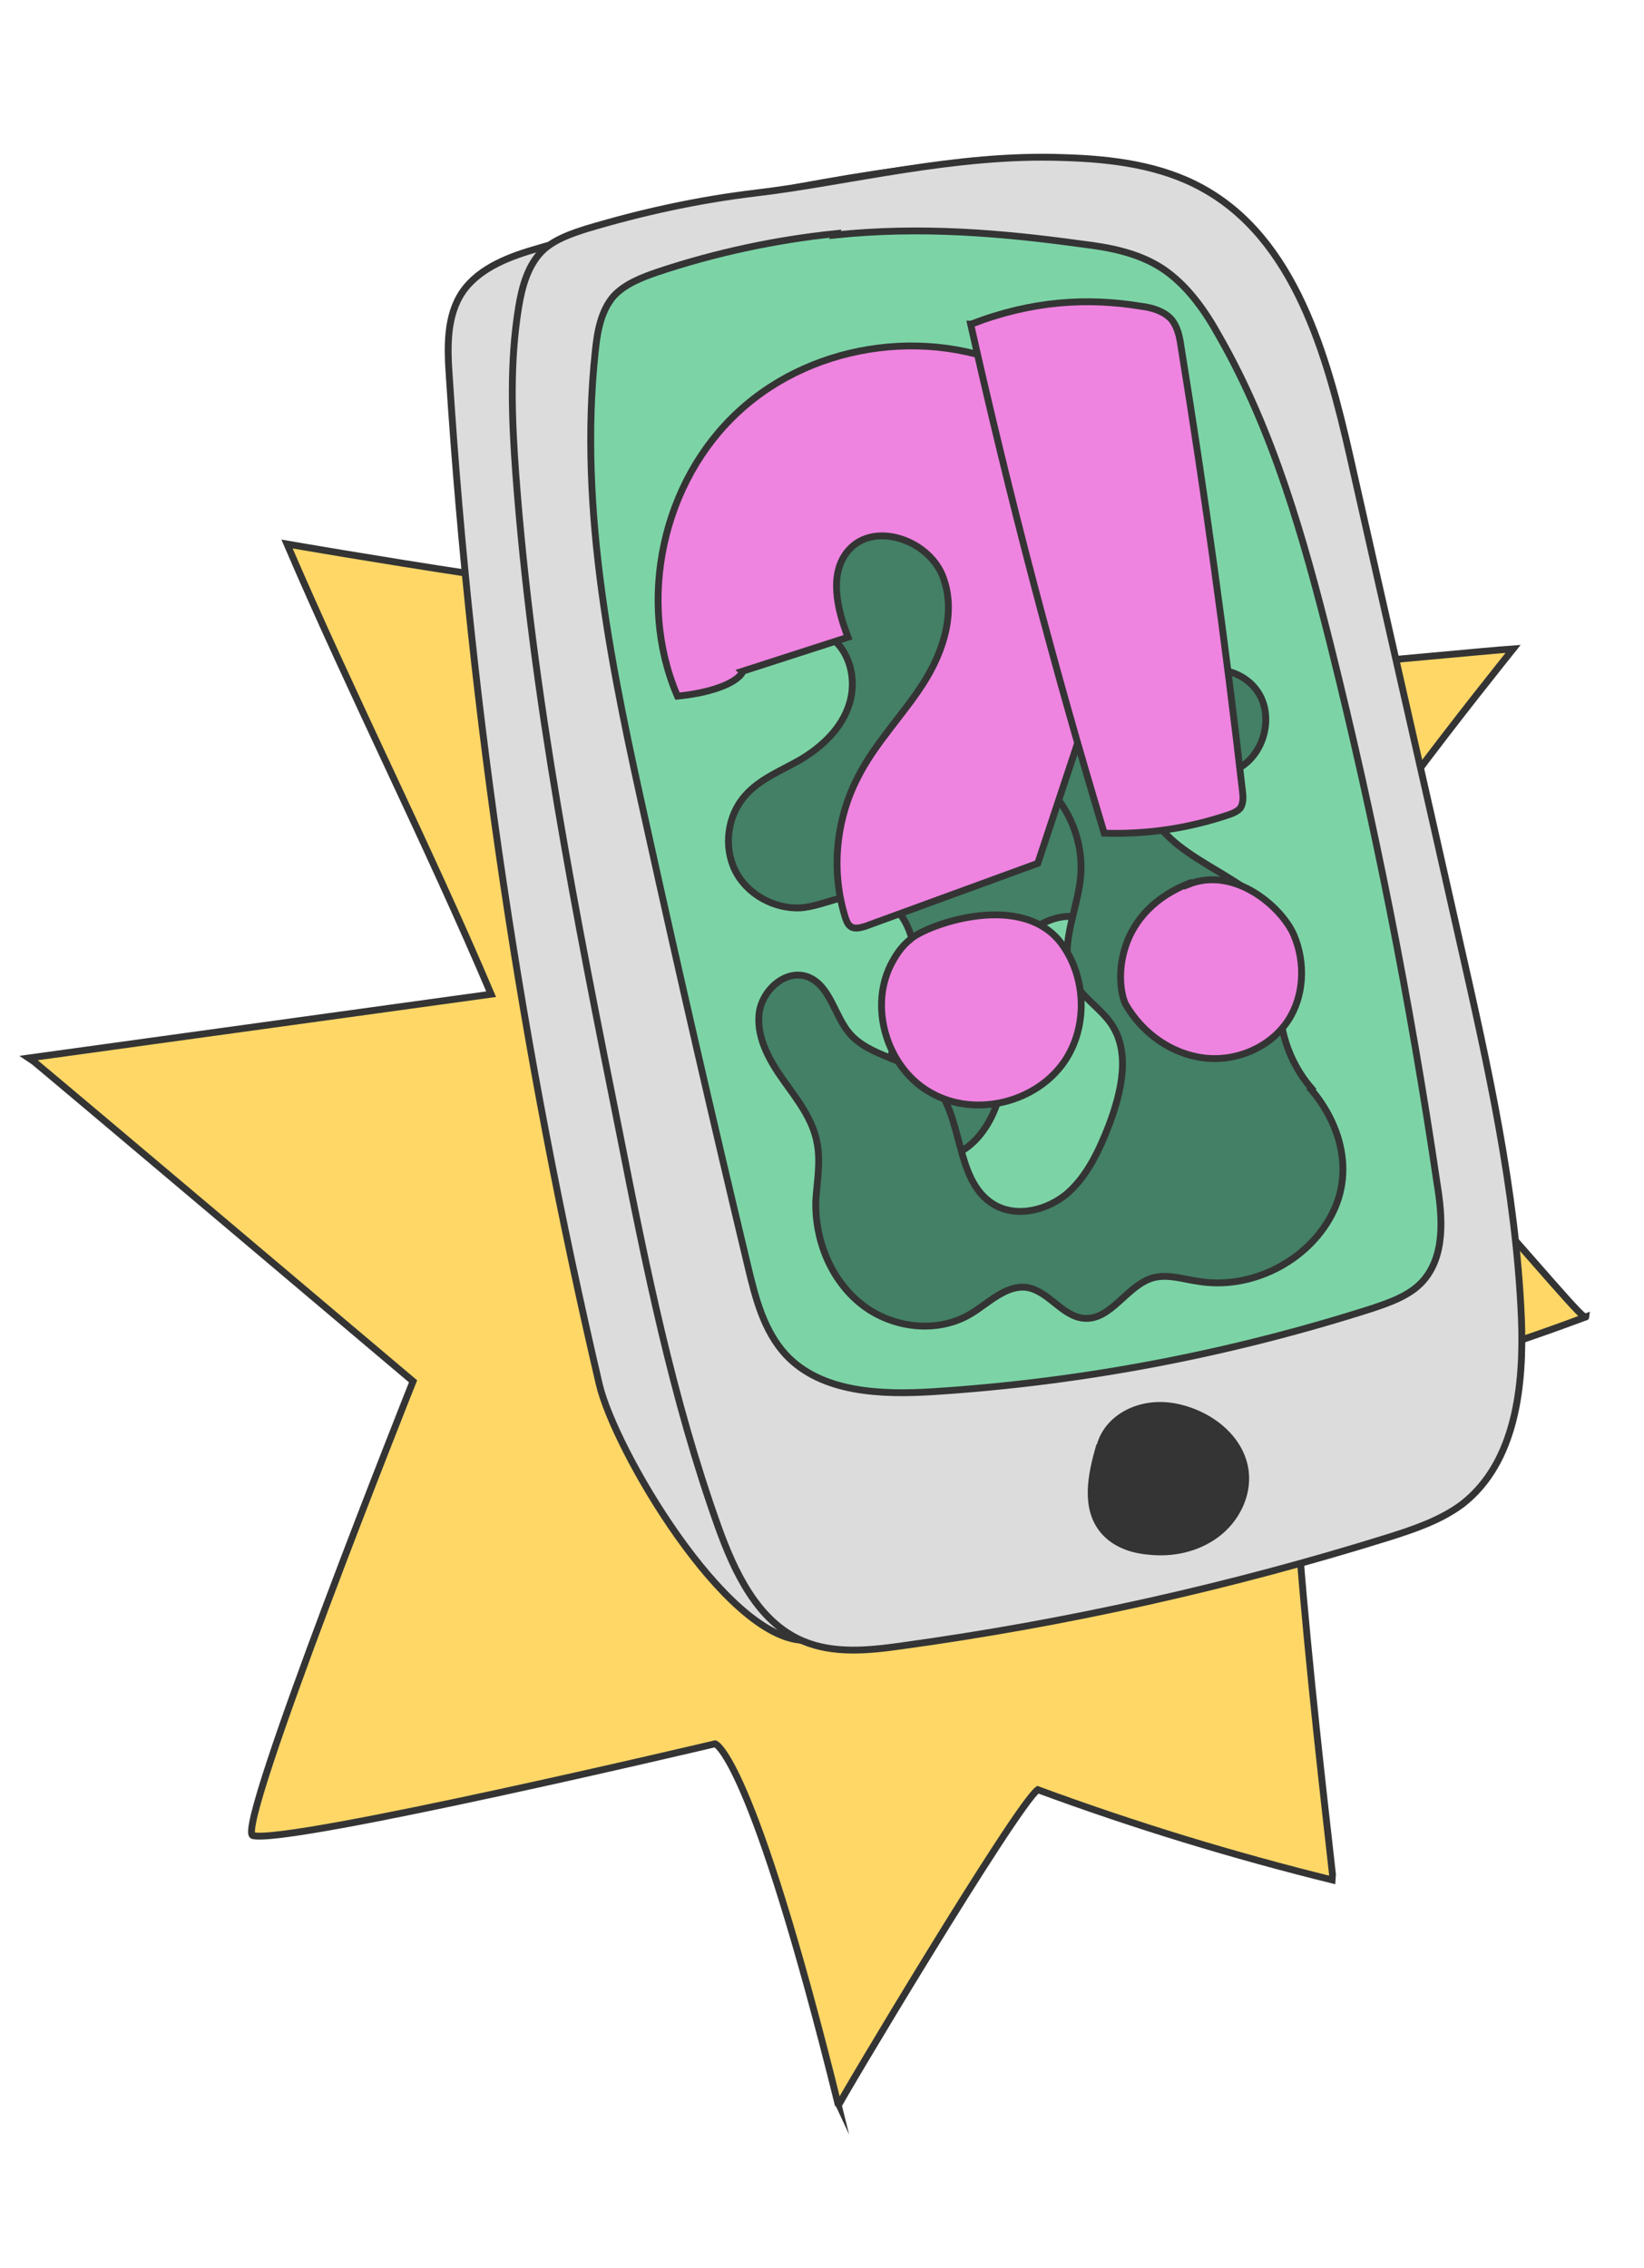
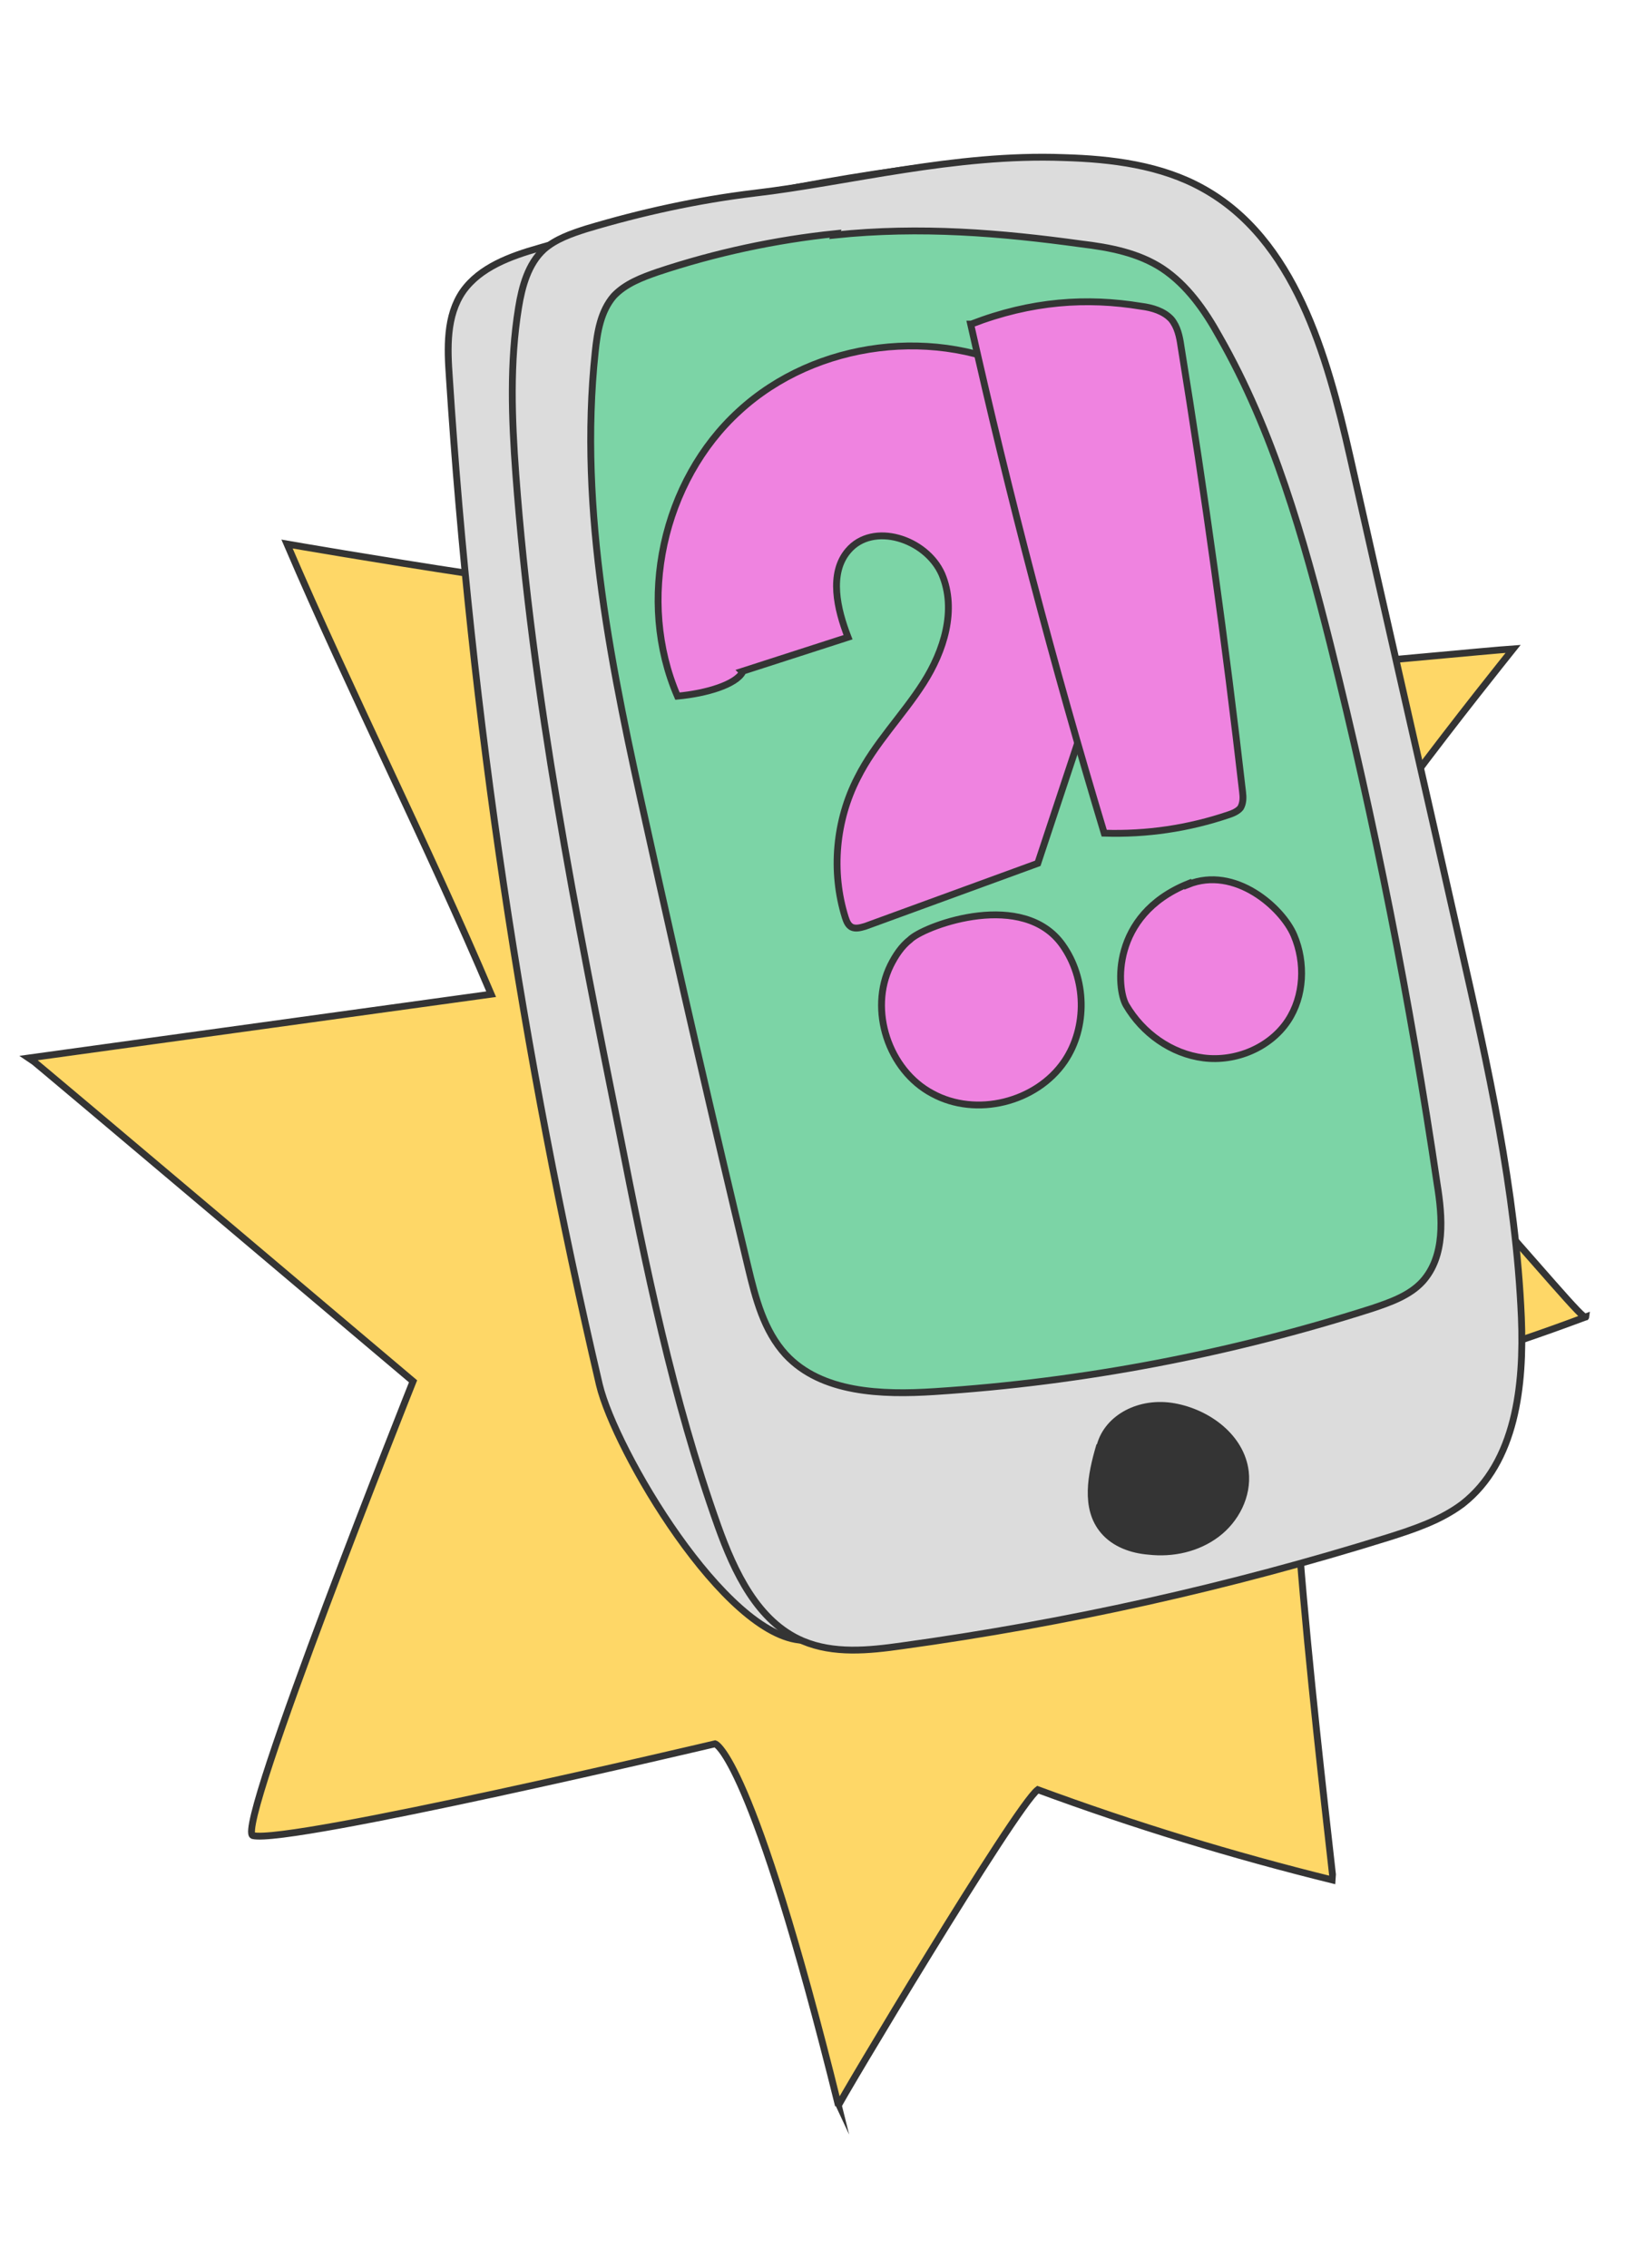
<svg xmlns="http://www.w3.org/2000/svg" id="b" viewBox="0 0 240 331">
  <defs>
    <style>.c{fill:#7cd4a6;}.c,.d,.e,.f,.g,.h{stroke:#343434;stroke-miterlimit:10;}.d{fill:#fed767;}.e{fill:#ef83e0;}.f{fill:#dcdcdc;}.g{fill:#438066;}.h{fill:#343434;}</style>
  </defs>
  <path class="d" d="M98.1,86.7c11.3-20.8,14.9-25.2,24.1-47.1,7.6,20.3,14.5,40.8,20.5,61.6,1.7,.8,72.2-6.1,78.2-6.5-2.7,3.4-26.3,32.6-36.3,50.9,18.6,12.1,46.7,48.2,46.9,46.6-27,10.1-33.5,9-41.7,12.3-3.6,.7,4.9,69.6,4.8,69.9-14.6-3.6-29-8-43.1-13.2-3.3,2.5-29.2,45.9-29.1,46.1-12.7-51.3-18-52.8-18-52.8,0,0-62.2,14.7-67.5,13.4-2.6-1.1,23.4-66.3,23.4-66.3,0,0-55.5-46.9-56-47.2l67.4-9.3c-9.3-21.9-20.4-43.8-29.8-65.7,0,0,53.6,9.3,56.2,7.3Z" />
  <path class="f" d="M78.7,36.2c-4.2,1.2-8.6,2.8-11.1,6.3-2.5,3.6-2.3,8.3-2,12.6,3.2,49.5,10.6,98.7,21.9,147,2.3,9.6,18.3,36.8,29.7,37.3,22.5,1,87.1-18.2,93.1-21.9,32.2-20.5-35.5-173.2-39.7-188s-69.7,.2-91.9,6.7Z" />
  <path class="f" d="M110.1,28.2c-8.3,1-16.5,2.8-24.5,5.2-2.2,.7-4.5,1.5-6.2,3-2.3,2.1-3.2,5.4-3.7,8.5-1.3,8-1,16.2-.4,24.3,2.4,32.4,8.8,64.5,15.2,96.4,3.8,19.3,7.7,38.6,14.3,57.1,2.4,6.7,5.8,14,12.4,16.8,4.5,1.9,9.6,1.4,14.5,.7,24-3.3,47.8-8.6,70.9-15.8,3.8-1.2,7.7-2.5,10.9-4.9,7.8-6.1,9-17.3,8.6-27.2-.8-18.6-4.9-36.8-9-54.9-5.3-23.6-10.7-47.1-16-70.7-3.4-15-8.1-31.8-21.5-39.2-6.1-3.4-13.3-4.3-20.3-4.5-15.9-.6-31.5,3.6-45.2,5.2Z" />
  <path class="c" d="M122,34.1c-8.8,.9-17.6,2.8-26,5.6-2.3,.8-4.7,1.7-6.4,3.5-1.9,2.2-2.4,5.2-2.7,8.1-2.5,23.4,2.5,46.8,7.6,69.7,4.7,21.3,9.6,42.6,14.7,63.9,1.1,4.6,2.3,9.3,5.5,12.8,5.2,5.6,14,5.9,21.7,5.4,21.7-1.4,43.1-5.5,63.8-12.1,2.7-.9,5.6-1.9,7.5-4,3.3-3.7,2.9-9.3,2.1-14.2-3.9-26.5-9.1-52.8-15.6-78.8-3.9-15.5-8.3-31.1-16.2-44.9-2.1-3.8-4.7-7.5-8.3-9.9-3.5-2.3-7.7-3.1-11.9-3.6-11.6-1.6-23.4-2.6-35.9-1.3Z" />
  <path class="h" d="M160.5,211.1c-1.2,4.1-2.2,9,.6,12.3,1.6,1.9,4.1,2.8,6.6,3,3.5,.4,7.1-.4,9.9-2.5s4.6-5.6,4.2-9.1c-.6-5-5.4-8.6-10.4-9.5-5-.9-9.7,1.6-10.8,5.7Z" />
-   <path class="g" d="M164.6,102.1l4.1-22c.7-3.6,1.3-7.5,.1-11-1.2-3.5-5-6.4-8.5-5.2-8.5,2.8-1.7,20.2-10.3,22.7-3.3,.9-6.8-1.6-8.2-4.7s-1.6-6.7-2.1-10.1c-1.2-8-6.4-16.7-14.5-17.1-1.2,0-2.5,.1-3.4,.9-4.7,3.7,5.3,12.3,1,16.5-1.5,1.4-3.8,1.2-5.9,1.1-4.8-.2-10,.8-13.3,4.3s-3.6,10,.4,12.7c4.8,3.3,12-.5,16.9,2.6,3.2,2,4.2,6.4,3.1,9.9-1.1,3.6-4,6.3-7.2,8.2-2.8,1.6-5.9,2.8-8,5.2-2.6,2.9-3.2,7.4-1.5,10.9s5.7,5.7,9.6,5.5c3.5-.3,7-2.5,10.4-1.8,4.8,1,6.9,7,6.2,11.9s-3.3,9.4-4,14.2c-.7,4.9,1.3,10.9,6.1,12,5.6,1.2,10.1-5.2,10.6-10.9,.6-5.7-1-11.6,.8-17.1,1.7-5.5,9.3-9.5,13.1-5.3,1.4,1.5,1.8,3.7,2.9,5.5,2.2,3.7,7.5,5.1,11.2,3,3.7-2.1,5.4-7.3,3.5-11.1-1.5-3-4.5-4.8-7-7.1s-4.3-6-2.7-8.9c2.3-4,8.4-2.6,12.5-4.6,4.1-2,5.6-7.9,3-11.5-2.6-3.7-8.7-4.2-11.9-1-1,1-1.8,2.4-3,3.1s-3.3,.6-4-.8Z" />
-   <path class="g" d="M191.5,158.9c-3.4-3.9-5.1-9.2-4.6-14.3,.2-2.3,.9-4.7,.5-7-1.1-8.2-12.1-10.2-17.6-16.3-2.8-3.2-4.1-7.4-5.8-11.3-1.7-3.9-4.1-7.9-8-9.4-3.9-1.6-9.5,.7-9.7,5-.2,4.1,4,6.7,6.9,9.6,3.4,3.5,5.1,8.5,4.5,13.3-.6,4.9-3.3,10.2-1,14.6,1.3,2.5,3.9,4,5.5,6.3,2.9,4.2,1.5,10-.3,14.8-1.4,3.6-3.1,7.3-6,9.9-2.9,2.5-7.4,3.7-10.8,1.7-6-3.6-4.2-13.4-9.3-18.2-3.3-3.1-8.8-3.3-11.8-6.8-2.2-2.6-2.8-6.9-6-8.2-3.3-1.3-6.9,2-7.2,5.5s1.6,6.8,3.6,9.6,4.3,5.7,4.9,9.2c.5,2.7,0,5.4-.2,8.2-.2,5.7,2.1,11.6,6.6,15.2,4.5,3.6,11.2,4.4,16.1,1.4,2.6-1.6,5.1-4.2,8.1-3.8,3.2,.5,5.2,4.3,8.4,4.5,3.9,.3,6.2-4.8,10-5.9,2.2-.6,4.4,.2,6.6,.5,7.6,1.3,15.9-2.8,19.5-9.7,3.6-6.9,.7-14-3-18.3Z" />
  <g>
    <path class="e" d="M108.3,98l15.5-5c-1.6-4.1-2.8-9.3,0-12.6,3.6-4.3,11.4-1.8,13.7,3.4,2.2,5.2,.3,11.2-2.7,15.9-3,4.7-7.1,8.8-9.6,13.8-3.2,6.2-3.9,13.7-1.8,20.4,.2,.6,.4,1.1,.9,1.4,.6,.3,1.3,.1,2-.1l25.2-9.2,6.7-20.2c2.8-8.4,5.6-17,5.8-25.9,.1-6.3-1.1-12.8-4.9-17.8-2.3-3.1-5.5-5.6-8.9-7.4-13.3-7.2-31.1-5-42.3,5.3-11.2,10.2-15,27.7-9,41.6,4.3-.4,8.5-1.7,9.5-3.5Z" />
    <path class="e" d="M132.9,137.1c-1.3,1-2.2,2.4-2.9,3.8-3.2,6.5-.3,15.3,6.1,18.7,6.4,3.5,15.2,1.3,19.3-4.7,3.4-5,3.2-12.1-.3-17-5.7-8-19.6-3-22.1-.9Z" />
    <path class="e" d="M141.7,47.3c5.6,25,12.1,49.8,19.5,74.3,6.2,.2,12.3-.7,18.2-2.7,.6-.2,1.3-.5,1.7-1,.4-.7,.4-1.5,.3-2.3-2.5-21.8-5.5-43.5-9-65.1-.2-1.4-.5-2.8-1.4-3.9-1.1-1.2-2.8-1.7-4.4-1.9-7.9-1.3-16-.8-24.8,2.6Z" />
    <path class="e" d="M173.4,129c-11.3,4.6-10.4,15.3-9,17.7,2.4,4.1,6.6,7.1,11.3,7.7s9.7-1.5,12.3-5.4c2.4-3.6,2.6-8.5,.9-12.5s-8.6-10.2-15.5-7.4Z" />
  </g>
</svg>